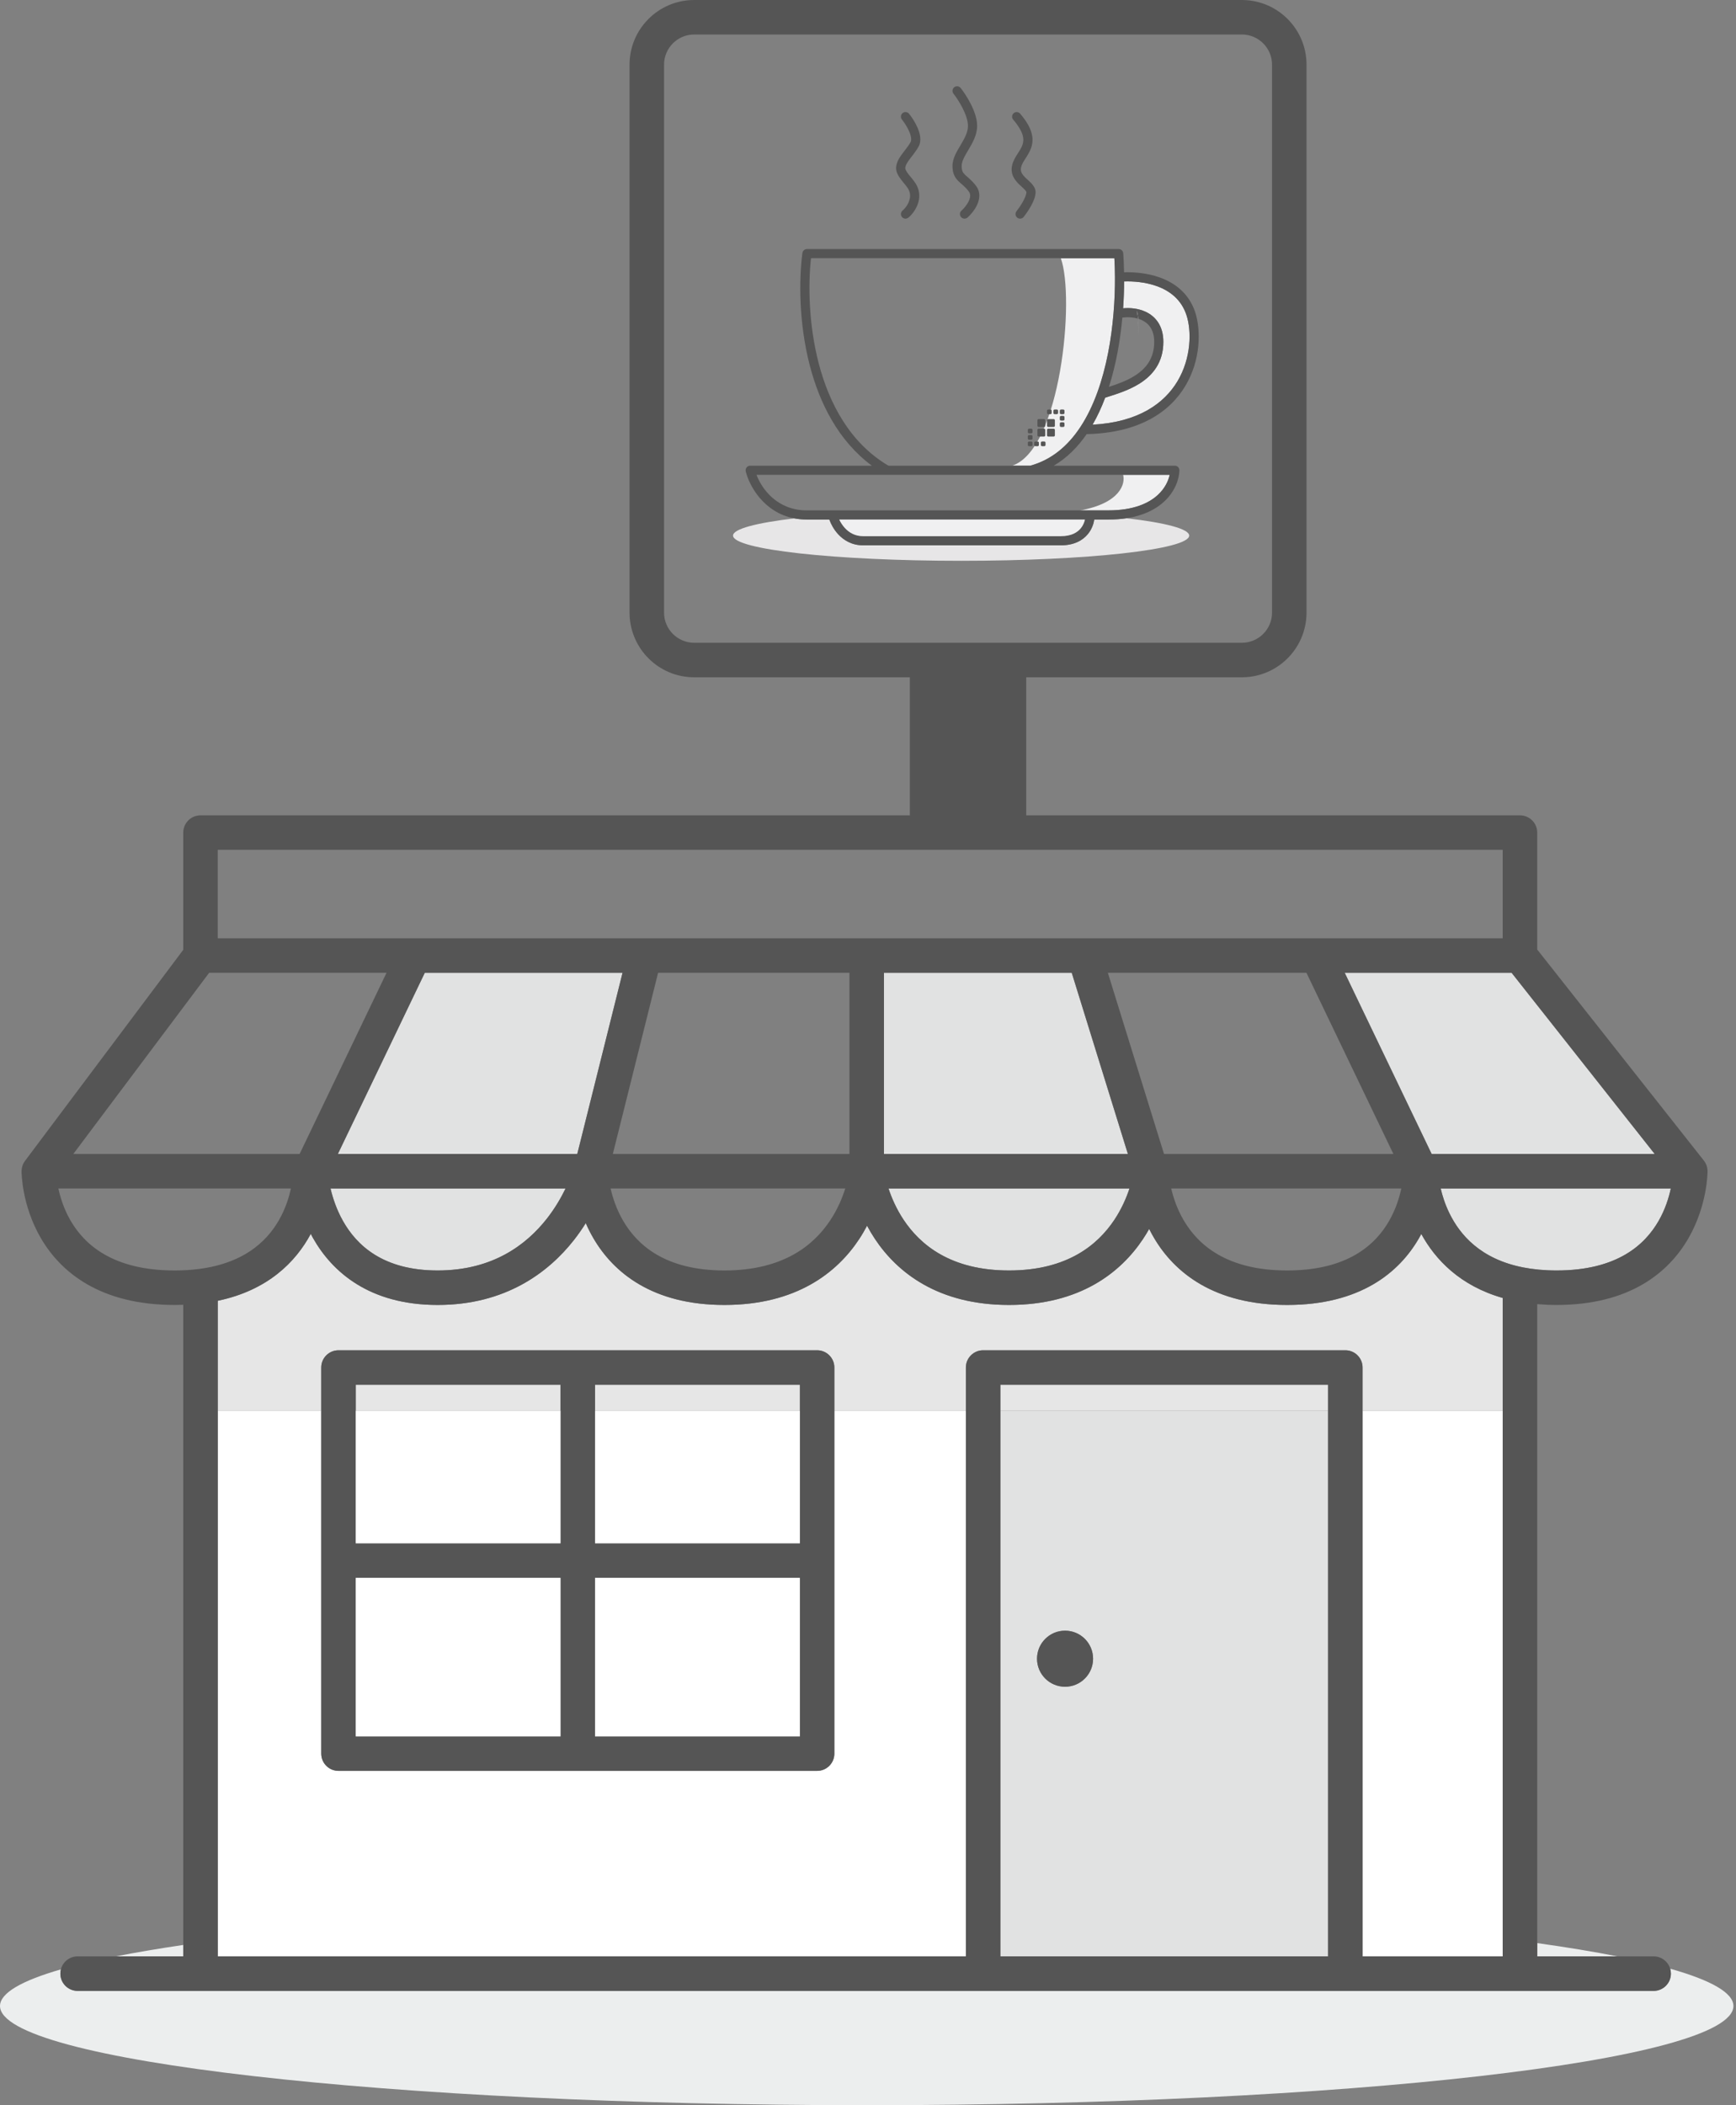
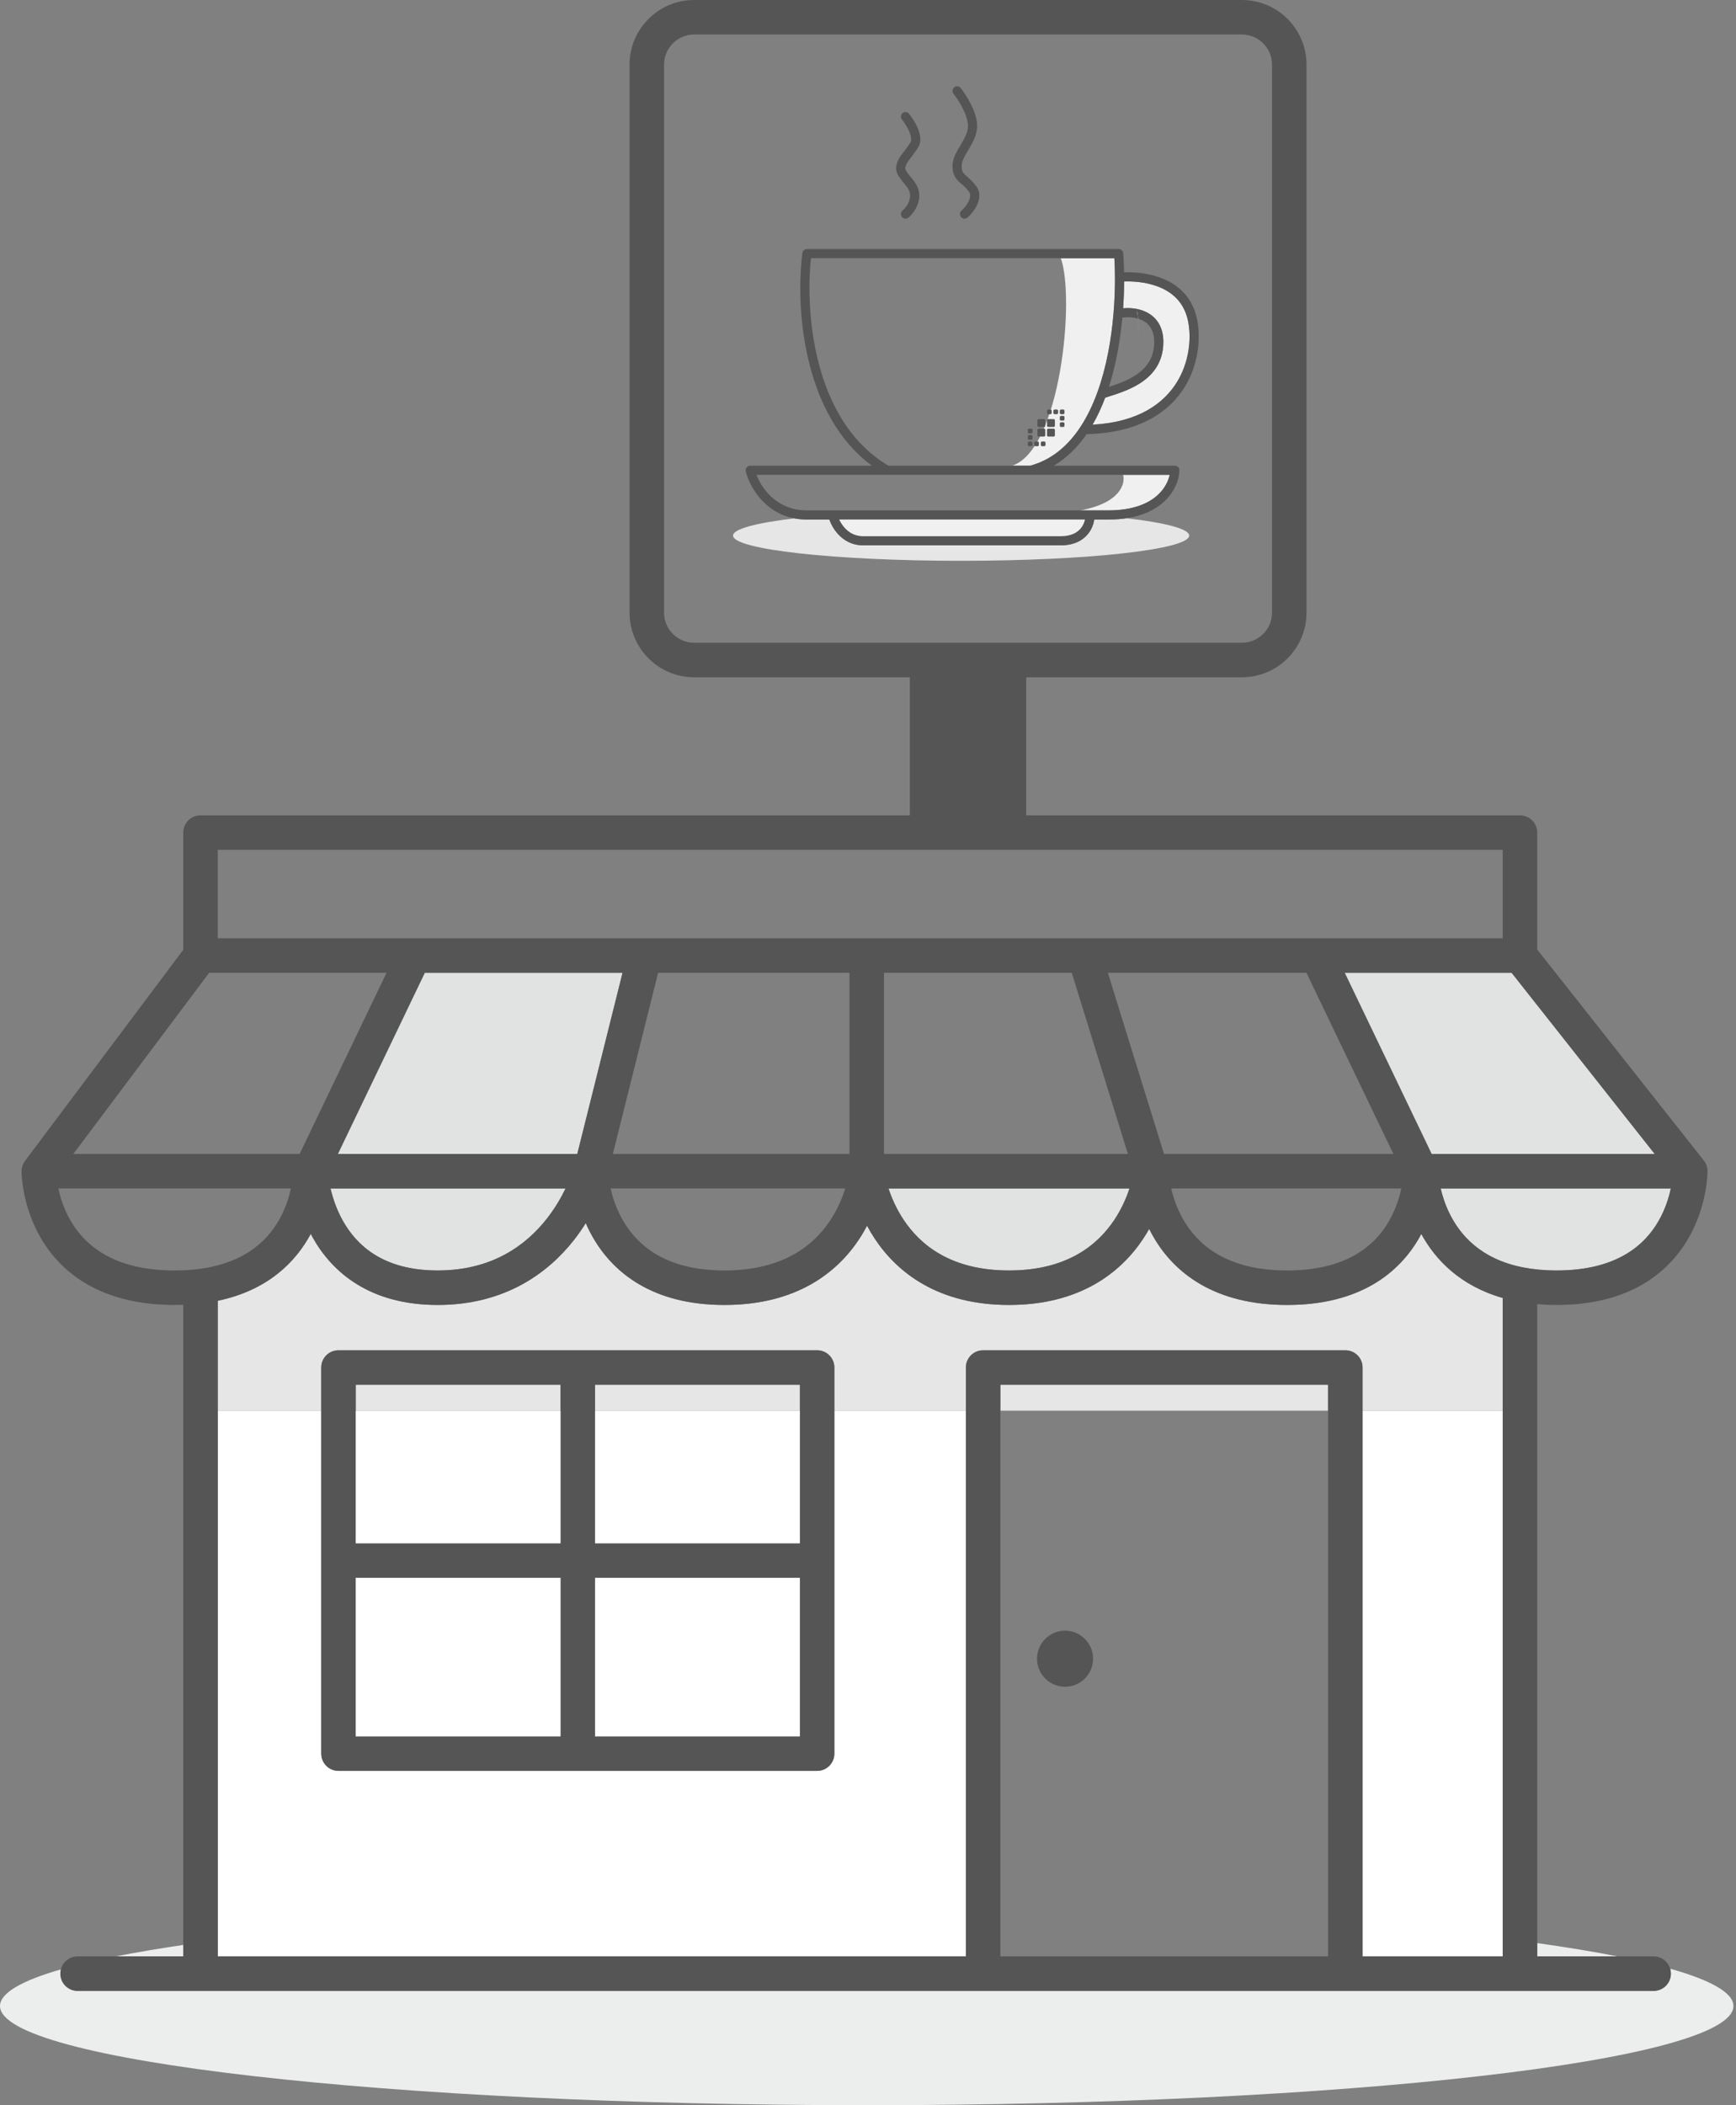
<svg xmlns="http://www.w3.org/2000/svg" preserveAspectRatio="none" width="100%" height="100%" overflow="visible" style="display: block;" viewBox="0 0 66 80" fill="none">
  <rect x="0" y="0" width="66" height="80" fill="#808080" stroke="none" />
  <g id="Vector">
    <path fill-rule="evenodd" clip-rule="evenodd" d="M21.947 43.852H12.845L16.15 36.967H23.668L21.947 43.852Z" fill="#E1E2E2" />
    <path fill-rule="evenodd" clip-rule="evenodd" d="M13.04 46.399C12.793 45.962 12.65 45.519 12.566 45.164H21.501C21.337 45.504 21.104 45.911 20.786 46.316C20.011 47.3 18.732 48.279 16.639 48.279C14.564 48.279 13.561 47.322 13.04 46.399Z" fill="#E1E2E2" />
-     <path fill-rule="evenodd" clip-rule="evenodd" d="M42.881 43.852H33.607V36.967H40.746L42.881 43.852Z" fill="#E1E2E2" />
    <path fill-rule="evenodd" clip-rule="evenodd" d="M34.357 46.358C34.076 45.936 33.895 45.511 33.78 45.164H42.941C42.826 45.511 42.645 45.936 42.364 46.358C41.736 47.299 40.58 48.279 38.361 48.279C36.141 48.279 34.985 47.299 34.357 46.358Z" fill="#E1E2E2" />
    <path fill-rule="evenodd" clip-rule="evenodd" d="M62.909 43.852H54.429L51.124 36.967H57.469L62.909 43.852Z" fill="#E1E2E2" />
    <path fill-rule="evenodd" clip-rule="evenodd" d="M55.102 46.099C54.938 45.763 54.836 45.436 54.773 45.164H63.521C63.446 45.517 63.309 45.958 63.058 46.395C62.539 47.299 61.485 48.279 59.18 48.279C58.705 48.279 58.285 48.237 57.913 48.164C56.297 47.849 55.508 46.933 55.102 46.099Z" fill="#E1E2E2" />
    <path fill-rule="evenodd" clip-rule="evenodd" d="M21.817 47.127C21.988 46.909 22.138 46.691 22.27 46.481C22.351 46.668 22.446 46.859 22.559 47.052C23.318 48.354 24.801 49.59 27.541 49.59C30.277 49.59 31.829 48.359 32.669 47.081C32.78 46.913 32.877 46.744 32.964 46.579C33.052 46.745 33.153 46.915 33.266 47.085C34.113 48.356 35.662 49.59 38.361 49.59C41.059 49.59 42.608 48.356 43.455 47.085C43.541 46.956 43.619 46.828 43.69 46.701C43.748 46.818 43.812 46.937 43.883 47.056C44.655 48.358 46.158 49.59 48.934 49.59C51.712 49.59 53.198 48.357 53.95 47.048C53.98 46.996 54.008 46.944 54.035 46.892C54.565 47.862 55.506 48.861 57.131 49.324V53.607H51.803V51.967C51.803 51.605 51.51 51.312 51.148 51.312H37.377C37.015 51.312 36.721 51.605 36.721 51.967V53.607H31.721V51.967C31.721 51.605 31.428 51.312 31.066 51.312H12.869C12.507 51.312 12.213 51.605 12.213 51.967V53.607H8.279V49.431C10.181 49.034 11.244 47.955 11.815 46.889C11.841 46.941 11.869 46.992 11.898 47.044C12.627 48.334 14.042 49.59 16.639 49.59C19.218 49.59 20.85 48.355 21.817 47.127Z" fill="#E6E6E6" />
    <path fill-rule="evenodd" clip-rule="evenodd" d="M30.41 52.623V53.607H22.623V52.623H30.41Z" fill="#E6E6E6" />
    <path fill-rule="evenodd" clip-rule="evenodd" d="M21.311 52.623V53.607H13.525V52.623H21.311Z" fill="#E6E6E6" />
    <path fill-rule="evenodd" clip-rule="evenodd" d="M50.492 52.623V53.607H38.033V52.623H50.492Z" fill="#E6E6E6" />
    <path fill-rule="evenodd" clip-rule="evenodd" d="M6.967 74.344V73.91C6.03 74.048 5.174 74.193 4.408 74.344H6.967ZM2.315 74.838C0.821 75.269 0 75.738 0 76.23C0 78.312 14.753 80 32.951 80C51.149 80 65.902 78.312 65.902 76.23C65.902 75.728 65.048 75.25 63.498 74.813C63.515 74.872 63.525 74.935 63.525 75C63.525 75.362 63.231 75.656 62.869 75.656H2.951C2.589 75.656 2.295 75.362 2.295 75C2.295 74.944 2.302 74.89 2.315 74.838ZM61.493 74.344C60.595 74.167 59.574 73.998 58.443 73.84V74.344H61.493Z" fill="#ECEEEE" />
    <path fill-rule="evenodd" clip-rule="evenodd" d="M8.279 53.607V74.344H36.721V53.607H31.721V66.639C31.721 67.001 31.428 67.295 31.066 67.295H12.869C12.507 67.295 12.213 67.001 12.213 66.639V53.607H8.279Z" fill="white" />
-     <path fill-rule="evenodd" clip-rule="evenodd" d="M50.492 53.607H38.033V74.344H50.492V53.607ZM40.492 64.098C41.08 64.098 41.557 63.621 41.557 63.033C41.557 62.444 41.08 61.967 40.492 61.967C39.903 61.967 39.426 62.444 39.426 63.033C39.426 63.621 39.903 64.098 40.492 64.098Z" fill="#E1E2E2" />
    <path fill-rule="evenodd" clip-rule="evenodd" d="M51.803 53.607V74.344H57.131V53.607H51.803Z" fill="white" />
    <path fill-rule="evenodd" clip-rule="evenodd" d="M41.557 63.033C41.557 63.621 41.08 64.098 40.492 64.098C39.903 64.098 39.426 63.621 39.426 63.033C39.426 62.444 39.903 61.967 40.492 61.967C41.08 61.967 41.557 62.444 41.557 63.033Z" fill="#555555" />
    <path fill-rule="evenodd" clip-rule="evenodd" d="M31.721 51.967C31.721 51.605 31.428 51.312 31.066 51.312H12.869C12.507 51.312 12.213 51.605 12.213 51.967V53.607V66.639C12.213 67.001 12.507 67.295 12.869 67.295H31.066C31.428 67.295 31.721 67.001 31.721 66.639V53.607V51.967ZM30.41 52.623V53.607V58.648H22.623V53.607V52.623H30.41ZM21.311 52.623V53.607V58.648H13.525V53.607V52.623H21.311ZM30.41 65.984H22.623V59.959H30.41V65.984ZM21.311 65.984H13.525V59.959H21.311V65.984Z" fill="#555555" />
    <path fill-rule="evenodd" clip-rule="evenodd" d="M63.525 75C63.525 74.935 63.515 74.872 63.498 74.813C63.417 74.542 63.166 74.344 62.869 74.344H61.493H58.443V73.84V49.559C58.679 49.579 58.924 49.59 59.18 49.59C61.957 49.59 63.444 48.357 64.196 47.048C64.559 46.415 64.738 45.788 64.827 45.323C64.872 45.09 64.894 44.893 64.906 44.752C64.912 44.681 64.915 44.624 64.916 44.583C64.917 44.562 64.918 44.546 64.918 44.533C64.918 44.527 64.918 44.522 64.918 44.517V44.508C64.918 44.361 64.868 44.218 64.777 44.102L58.443 36.084V31.639C58.443 31.277 58.149 30.984 57.787 30.984H7.623C7.261 30.984 6.967 31.277 6.967 31.639V36.093L0.951 44.115C0.866 44.228 0.82 44.367 0.82 44.509V44.517C0.82 44.52 0.82 44.523 0.82 44.526L0.82 44.533C0.82 44.546 0.821 44.563 0.821 44.583C0.823 44.625 0.826 44.682 0.832 44.753C0.844 44.894 0.867 45.091 0.912 45.325C1.003 45.791 1.185 46.418 1.554 47.052C2.319 48.362 3.826 49.59 6.639 49.59C6.751 49.59 6.86 49.588 6.967 49.584V73.91V74.344H4.408H2.951C2.644 74.344 2.387 74.554 2.315 74.838C2.302 74.89 2.295 74.944 2.295 75C2.295 75.362 2.589 75.656 2.951 75.656H62.869C63.231 75.656 63.525 75.362 63.525 75ZM12.845 43.852H21.947L23.668 36.967H16.15L12.845 43.852ZM12.566 45.164C12.65 45.519 12.793 45.962 13.04 46.399C13.561 47.322 14.564 48.279 16.639 48.279C18.732 48.279 20.011 47.3 20.786 46.316C21.104 45.911 21.337 45.504 21.501 45.164H12.566ZM33.607 43.852H42.881L40.746 36.967H33.607V43.852ZM33.78 45.164C33.895 45.511 34.076 45.936 34.357 46.358C34.985 47.299 36.141 48.279 38.361 48.279C40.58 48.279 41.736 47.299 42.364 46.358C42.645 45.936 42.826 45.511 42.941 45.164H33.78ZM54.429 43.852H62.909L57.469 36.967H51.124L54.429 43.852ZM54.773 45.164C54.836 45.436 54.938 45.763 55.102 46.099C55.508 46.933 56.297 47.849 57.913 48.164C58.285 48.237 58.705 48.279 59.18 48.279C61.485 48.279 62.539 47.299 63.058 46.395C63.309 45.958 63.446 45.517 63.521 45.164H54.773ZM21.817 47.127C21.988 46.909 22.138 46.691 22.27 46.481C22.351 46.668 22.446 46.859 22.559 47.052C23.318 48.354 24.801 49.59 27.541 49.59C30.277 49.59 31.829 48.359 32.669 47.081C32.78 46.913 32.877 46.744 32.964 46.579C33.052 46.745 33.153 46.915 33.266 47.085C34.113 48.356 35.662 49.59 38.361 49.59C41.059 49.59 42.608 48.356 43.455 47.085C43.541 46.956 43.619 46.828 43.69 46.701C43.748 46.818 43.812 46.937 43.883 47.056C44.655 48.358 46.158 49.59 48.934 49.59C51.712 49.59 53.198 48.357 53.95 47.048C53.98 46.996 54.008 46.944 54.035 46.892C54.565 47.862 55.506 48.861 57.131 49.324V53.607V74.344H51.803V53.607V51.967C51.803 51.605 51.51 51.312 51.148 51.312H37.377C37.015 51.312 36.721 51.605 36.721 51.967V53.607V74.344H8.279V53.607V49.431C10.181 49.034 11.244 47.955 11.815 46.889C11.841 46.941 11.869 46.992 11.898 47.044C12.627 48.334 14.042 49.59 16.639 49.59C19.218 49.59 20.85 48.355 21.817 47.127ZM50.492 52.623V53.607V74.344H38.033V53.607V52.623H50.492ZM2.219 45.164C2.295 45.515 2.433 45.956 2.687 46.391C3.214 47.294 4.288 48.279 6.639 48.279C6.965 48.279 7.265 48.26 7.542 48.225C9.393 47.993 10.262 47.053 10.696 46.198C10.885 45.827 10.996 45.462 11.06 45.164H2.219ZM23.214 45.164C23.294 45.516 23.438 45.956 23.691 46.391C24.223 47.302 25.281 48.279 27.541 48.279C29.805 48.279 30.958 47.296 31.573 46.361C31.851 45.938 32.027 45.511 32.135 45.164H23.214ZM44.527 45.164C44.609 45.515 44.754 45.953 45.011 46.387C45.55 47.297 46.629 48.279 48.934 48.279C51.239 48.279 52.294 47.299 52.812 46.395C53.063 45.958 53.2 45.517 53.275 45.164H44.527ZM44.254 43.852H52.974L49.669 36.967H42.119L44.254 43.852ZM23.299 43.852H32.295V36.967H25.02L23.299 43.852ZM2.787 43.852H11.391L14.695 36.967H7.951L2.787 43.852ZM8.279 35.656H57.131V32.295H8.279V35.656Z" fill="#555555" />
    <path fill-rule="evenodd" clip-rule="evenodd" d="M22.623 65.984H30.41V59.959H22.623V65.984Z" fill="white" />
    <path fill-rule="evenodd" clip-rule="evenodd" d="M13.525 65.984H21.311V59.959H13.525V65.984Z" fill="white" />
    <path fill-rule="evenodd" clip-rule="evenodd" d="M13.525 53.607H21.311V58.648H13.525V53.607Z" fill="white" />
    <path fill-rule="evenodd" clip-rule="evenodd" d="M22.623 53.607H30.41V58.648H22.623V53.607Z" fill="white" />
    <path fill-rule="evenodd" clip-rule="evenodd" d="M47.276 0.001C48.605 0.034 49.672 1.122 49.672 2.459V23.279L49.671 23.342C49.638 24.65 48.584 25.704 47.276 25.737L47.213 25.738H39.016V31.475H34.59V25.738H26.393C25.057 25.738 23.969 24.671 23.935 23.342L23.934 23.279V2.459C23.934 1.101 25.035 1.9803e-08 26.393 0H47.213L47.276 0.001ZM26.393 1.311C25.76 1.311 25.246 1.825 25.246 2.459V23.279C25.246 23.913 25.76 24.426 26.393 24.426H47.213C47.847 24.426 48.361 23.913 48.361 23.279V2.459C48.361 1.825 47.847 1.311 47.213 1.311H26.393Z" fill="#555555" />
    <path d="M34.316 4.297C34.391 4.237 34.501 4.249 34.561 4.323C34.659 4.445 34.795 4.646 34.887 4.86C34.933 4.968 34.971 5.085 34.984 5.201C34.998 5.317 34.989 5.444 34.928 5.56C34.872 5.665 34.8 5.766 34.731 5.857C34.659 5.952 34.593 6.033 34.536 6.116C34.416 6.291 34.4 6.382 34.431 6.45C34.496 6.589 34.595 6.683 34.718 6.841C34.834 6.99 34.949 7.175 34.949 7.438C34.949 7.644 34.876 7.826 34.793 7.965C34.71 8.104 34.609 8.211 34.535 8.27C34.461 8.331 34.351 8.32 34.29 8.245C34.23 8.17 34.241 8.061 34.316 8C34.358 7.965 34.432 7.889 34.494 7.786C34.556 7.683 34.6 7.563 34.6 7.438C34.6 7.288 34.54 7.179 34.443 7.055C34.355 6.942 34.203 6.784 34.115 6.597C33.994 6.338 34.13 6.092 34.249 5.918C34.312 5.827 34.389 5.731 34.453 5.647C34.52 5.558 34.578 5.476 34.62 5.397C34.638 5.364 34.647 5.314 34.638 5.242C34.63 5.17 34.605 5.086 34.567 4.997C34.49 4.819 34.373 4.646 34.29 4.542C34.23 4.467 34.241 4.358 34.316 4.297Z" fill="#555555" />
    <path d="M36.278 3.316C36.353 3.256 36.463 3.269 36.523 3.344C36.627 3.476 36.781 3.701 36.91 3.955C37.036 4.205 37.149 4.505 37.149 4.781C37.149 5.13 36.974 5.43 36.83 5.673C36.755 5.801 36.687 5.912 36.636 6.021C36.587 6.129 36.561 6.221 36.561 6.306C36.561 6.408 36.576 6.472 36.595 6.516C36.614 6.56 36.643 6.597 36.688 6.641C36.772 6.723 36.952 6.852 37.115 7.074C37.291 7.313 37.242 7.583 37.148 7.785C37.054 7.988 36.899 8.164 36.786 8.265C36.714 8.329 36.604 8.323 36.54 8.251C36.475 8.179 36.482 8.069 36.553 8.005C36.643 7.925 36.763 7.787 36.832 7.639C36.901 7.49 36.902 7.372 36.834 7.28C36.692 7.088 36.578 7.021 36.444 6.891C36.381 6.828 36.319 6.755 36.276 6.655C36.232 6.556 36.212 6.443 36.212 6.306C36.212 6.151 36.26 6.006 36.32 5.875C36.38 5.745 36.459 5.616 36.531 5.495C36.681 5.243 36.8 5.021 36.8 4.781C36.8 4.587 36.717 4.347 36.598 4.112C36.482 3.881 36.341 3.676 36.25 3.561C36.19 3.486 36.203 3.376 36.278 3.316Z" fill="#555555" />
-     <path d="M38.539 4.3C38.612 4.238 38.722 4.246 38.785 4.32C39.017 4.592 39.154 4.829 39.215 5.045C39.278 5.267 39.259 5.456 39.201 5.623C39.145 5.782 39.052 5.921 38.98 6.034C38.902 6.154 38.846 6.249 38.821 6.348C38.78 6.512 38.853 6.624 38.996 6.763C39.058 6.822 39.157 6.907 39.222 6.979C39.291 7.055 39.371 7.164 39.371 7.308C39.371 7.398 39.346 7.492 39.315 7.576C39.283 7.662 39.24 7.75 39.194 7.832C39.102 7.997 38.993 8.15 38.919 8.243C38.86 8.319 38.75 8.331 38.675 8.272C38.599 8.212 38.586 8.102 38.646 8.027C38.71 7.946 38.808 7.808 38.889 7.663C38.93 7.59 38.964 7.519 38.988 7.455C39.013 7.388 39.023 7.339 39.023 7.308C39.023 7.298 39.018 7.272 38.964 7.213C38.907 7.15 38.845 7.101 38.754 7.014C38.593 6.858 38.393 6.622 38.483 6.264C38.524 6.101 38.612 5.962 38.686 5.846C38.766 5.722 38.832 5.621 38.872 5.508C38.908 5.402 38.921 5.287 38.88 5.14C38.837 4.989 38.733 4.796 38.52 4.546C38.457 4.473 38.466 4.363 38.539 4.3Z" fill="#555555" />
    <path fill-rule="evenodd" clip-rule="evenodd" d="M41.074 16.228C40.602 16.942 39.983 17.473 39.173 17.696H38.483C40.33 17.081 40.874 11.315 40.33 9.812H42.367C42.38 10.034 42.388 10.275 42.389 10.532C42.391 10.958 42.375 11.425 42.334 11.91C42.251 12.903 42.064 13.966 41.719 14.914C41.545 15.391 41.332 15.837 41.074 16.228Z" fill="#F0F0F1" />
    <path fill-rule="evenodd" clip-rule="evenodd" d="M44.023 18.804C43.68 19.122 43.097 19.395 42.138 19.395H41.074C42.594 19.116 42.791 18.378 42.699 18.044H44.469C44.421 18.271 44.291 18.555 44.023 18.804Z" fill="#F0F0F1" />
    <path fill-rule="evenodd" clip-rule="evenodd" d="M42.737 10.696C43.083 10.684 43.544 10.718 43.973 10.871C44.469 11.048 44.913 11.379 45.109 11.979C45.302 12.566 45.297 13.602 44.763 14.492C44.266 15.319 43.297 16.043 41.538 16.139C41.723 15.818 41.882 15.473 42.017 15.113C42.056 15.1 42.097 15.087 42.141 15.073C42.485 14.964 42.945 14.818 43.337 14.568C43.825 14.257 44.229 13.774 44.229 12.992C44.229 12.693 44.158 12.45 44.033 12.256C43.908 12.063 43.736 11.931 43.551 11.846C43.274 11.718 42.961 11.691 42.699 11.716C42.724 11.362 42.736 11.019 42.737 10.696Z" fill="#F0F0F1" />
    <path fill-rule="evenodd" clip-rule="evenodd" d="M30.2 19.699C28.754 19.87 27.869 20.1 27.869 20.353C27.869 20.882 31.751 21.311 36.54 21.311C41.328 21.311 45.211 20.882 45.211 20.353C45.211 20.098 44.305 19.865 42.83 19.694C42.619 19.726 42.389 19.743 42.138 19.743H41.603C41.576 19.915 41.506 20.115 41.363 20.291C41.161 20.54 40.83 20.723 40.33 20.723H32.813C32.389 20.723 32.076 20.532 31.863 20.299C31.699 20.12 31.591 19.914 31.53 19.743H30.678C30.509 19.743 30.349 19.728 30.2 19.699Z" fill="#E7E6E7" />
    <path fill-rule="evenodd" clip-rule="evenodd" d="M42.704 9.625C42.697 9.534 42.621 9.464 42.53 9.464H30.678C30.594 9.464 30.522 9.525 30.507 9.607L30.506 9.615C30.372 10.637 30.368 12.275 30.786 13.886C31.159 15.32 31.871 16.752 33.146 17.696H28.522C28.468 17.696 28.418 17.721 28.385 17.763C28.352 17.805 28.34 17.86 28.352 17.912C28.483 18.448 29.025 19.475 30.2 19.699C30.349 19.728 30.509 19.743 30.678 19.743H31.53C31.591 19.914 31.699 20.12 31.863 20.299C32.076 20.532 32.389 20.723 32.813 20.723H40.33C40.83 20.723 41.161 20.54 41.363 20.291C41.506 20.115 41.576 19.915 41.603 19.743H42.138C42.389 19.743 42.619 19.726 42.83 19.694C43.48 19.594 43.942 19.354 44.26 19.06C44.677 18.673 44.831 18.203 44.839 17.875C44.84 17.828 44.823 17.782 44.79 17.749C44.757 17.715 44.712 17.696 44.665 17.696H40.063C40.564 17.403 40.976 16.987 41.313 16.497C43.32 16.452 44.472 15.653 45.062 14.671C45.652 13.689 45.662 12.547 45.441 11.87C45.201 11.14 44.657 10.745 44.09 10.543C43.612 10.373 43.11 10.336 42.735 10.347C42.731 10.089 42.72 9.846 42.704 9.625ZM41.074 19.395H30.678C29.557 19.395 28.973 18.597 28.76 18.044H42.699H44.469C44.421 18.271 44.291 18.555 44.023 18.804C43.68 19.122 43.097 19.395 42.138 19.395H41.074ZM31.124 13.799C30.739 12.316 30.724 10.804 30.833 9.812H40.33H42.367C42.38 10.034 42.388 10.275 42.389 10.532C42.391 10.958 42.375 11.425 42.334 11.91C42.251 12.903 42.064 13.966 41.719 14.914C41.545 15.391 41.332 15.837 41.074 16.228C40.602 16.942 39.983 17.473 39.173 17.696H38.483H33.776C32.323 16.839 31.526 15.346 31.124 13.799ZM42.737 10.696C43.083 10.684 43.544 10.718 43.973 10.871C44.469 11.048 44.913 11.379 45.109 11.979C45.302 12.566 45.297 13.602 44.763 14.492C44.266 15.319 43.297 16.043 41.538 16.139C41.723 15.818 41.882 15.473 42.017 15.113C42.056 15.1 42.097 15.087 42.141 15.073C42.485 14.964 42.945 14.818 43.337 14.568C43.825 14.257 44.229 13.774 44.229 12.992C44.229 12.693 44.158 12.45 44.033 12.256C43.908 12.063 43.736 11.931 43.551 11.846C43.274 11.718 42.961 11.691 42.699 11.716C42.724 11.362 42.736 11.019 42.737 10.696ZM42.67 12.07C42.892 12.039 43.172 12.055 43.405 12.162C43.54 12.225 43.657 12.317 43.74 12.446C43.824 12.574 43.881 12.75 43.881 12.992C43.881 13.625 43.565 14.009 43.149 14.274C42.837 14.473 42.479 14.598 42.16 14.701C42.433 13.848 42.59 12.932 42.67 12.07ZM32.12 20.064C32.027 19.962 31.956 19.848 31.907 19.743H41.248C41.225 19.849 41.177 19.968 41.092 20.072C40.963 20.231 40.736 20.375 40.33 20.375H32.813C32.506 20.375 32.281 20.239 32.12 20.064Z" fill="#555555" />
    <path fill-rule="evenodd" clip-rule="evenodd" d="M31.907 19.743C31.956 19.848 32.027 19.962 32.12 20.064C32.281 20.239 32.506 20.375 32.813 20.375H40.33C40.736 20.375 40.963 20.231 41.092 20.072C41.177 19.968 41.225 19.849 41.248 19.743H31.907Z" fill="#F0F0F1" />
    <path d="M40.292 15.851C40.292 15.826 40.313 15.805 40.339 15.805H40.423C40.449 15.805 40.47 15.826 40.47 15.851V15.936C40.47 15.961 40.449 15.982 40.423 15.982H40.339C40.313 15.982 40.292 15.961 40.292 15.936V15.851Z" fill="#555555" />
    <path d="M40.292 16.095C40.292 16.069 40.313 16.048 40.339 16.048H40.423C40.449 16.048 40.47 16.069 40.47 16.095V16.179C40.47 16.204 40.449 16.225 40.423 16.225H40.339C40.313 16.225 40.292 16.204 40.292 16.179V16.095Z" fill="#555555" />
    <path d="M39.852 15.739C39.827 15.739 39.806 15.718 39.806 15.693V15.608C39.806 15.583 39.827 15.562 39.852 15.562H39.937C39.962 15.562 39.983 15.583 39.983 15.608V15.693C39.983 15.718 39.962 15.739 39.937 15.739H39.852Z" fill="#555555" />
    <path d="M40.096 15.739C40.07 15.739 40.049 15.718 40.049 15.693V15.608C40.049 15.583 40.07 15.562 40.096 15.562H40.18C40.206 15.562 40.227 15.583 40.227 15.608V15.693C40.227 15.718 40.206 15.739 40.18 15.739H40.096Z" fill="#555555" />
    <path d="M40.339 15.739C40.313 15.739 40.292 15.718 40.292 15.693V15.608C40.292 15.583 40.313 15.562 40.339 15.562H40.423C40.449 15.562 40.47 15.583 40.47 15.608V15.693C40.47 15.718 40.449 15.739 40.423 15.739H40.339Z" fill="#555555" />
    <path d="M39.076 16.338C39.076 16.312 39.097 16.291 39.123 16.291H39.207C39.233 16.291 39.254 16.312 39.254 16.338V16.422C39.254 16.448 39.233 16.468 39.207 16.468H39.123C39.097 16.468 39.076 16.448 39.076 16.422V16.338Z" fill="#555555" />
    <path d="M39.076 16.581C39.076 16.555 39.097 16.534 39.123 16.534H39.207C39.233 16.534 39.254 16.555 39.254 16.581V16.665C39.254 16.691 39.233 16.712 39.207 16.712H39.123C39.097 16.712 39.076 16.691 39.076 16.665V16.581Z" fill="#555555" />
    <path d="M39.618 16.955C39.593 16.955 39.572 16.934 39.572 16.908V16.824C39.572 16.798 39.593 16.777 39.618 16.777H39.703C39.729 16.777 39.749 16.798 39.749 16.824V16.908C39.749 16.934 39.729 16.955 39.703 16.955H39.618Z" fill="#555555" />
    <path d="M39.123 16.956C39.097 16.956 39.076 16.935 39.076 16.909V16.825C39.076 16.799 39.097 16.778 39.123 16.778H39.207C39.233 16.778 39.254 16.799 39.254 16.825V16.909C39.254 16.935 39.233 16.956 39.207 16.956H39.123Z" fill="#555555" />
    <path d="M39.366 16.956C39.34 16.956 39.319 16.935 39.319 16.909V16.825C39.319 16.799 39.34 16.778 39.366 16.778H39.45C39.476 16.778 39.497 16.799 39.497 16.825V16.909C39.497 16.935 39.476 16.956 39.45 16.956H39.366Z" fill="#555555" />
    <path d="M39.487 16.225C39.462 16.225 39.441 16.204 39.441 16.179V15.973C39.441 15.947 39.462 15.926 39.487 15.926H39.693C39.719 15.926 39.74 15.947 39.74 15.973V16.179C39.74 16.204 39.719 16.225 39.693 16.225H39.487Z" fill="#555555" />
    <path d="M39.487 16.59C39.462 16.59 39.441 16.569 39.441 16.543V16.338C39.441 16.312 39.462 16.291 39.487 16.291H39.693C39.719 16.291 39.74 16.312 39.74 16.338V16.543C39.74 16.569 39.719 16.59 39.693 16.59H39.487Z" fill="#555555" />
    <path d="M39.852 16.225C39.827 16.225 39.806 16.204 39.806 16.179V15.973C39.806 15.947 39.827 15.926 39.852 15.926H40.058C40.084 15.926 40.105 15.947 40.105 15.973V16.179C40.105 16.204 40.084 16.225 40.058 16.225H39.852Z" fill="#555555" />
    <path d="M39.852 16.59C39.827 16.59 39.806 16.569 39.806 16.543V16.338C39.806 16.312 39.827 16.291 39.852 16.291H40.058C40.084 16.291 40.105 16.312 40.105 16.338V16.543C40.105 16.569 40.084 16.59 40.058 16.59H39.852Z" fill="#555555" />
    <path fill-rule="evenodd" clip-rule="evenodd" d="M43.279 12.131C43.279 12.018 43.259 11.908 43.224 11.807C43.26 12.128 43.279 12.455 43.279 12.787V12.131Z" fill="#D9D9D9" />
    <path d="M43.224 11.807C43.259 11.908 43.279 12.018 43.279 12.131V12.787C43.279 12.455 43.26 12.128 43.224 11.807Z" fill="#555555" />
  </g>
</svg>